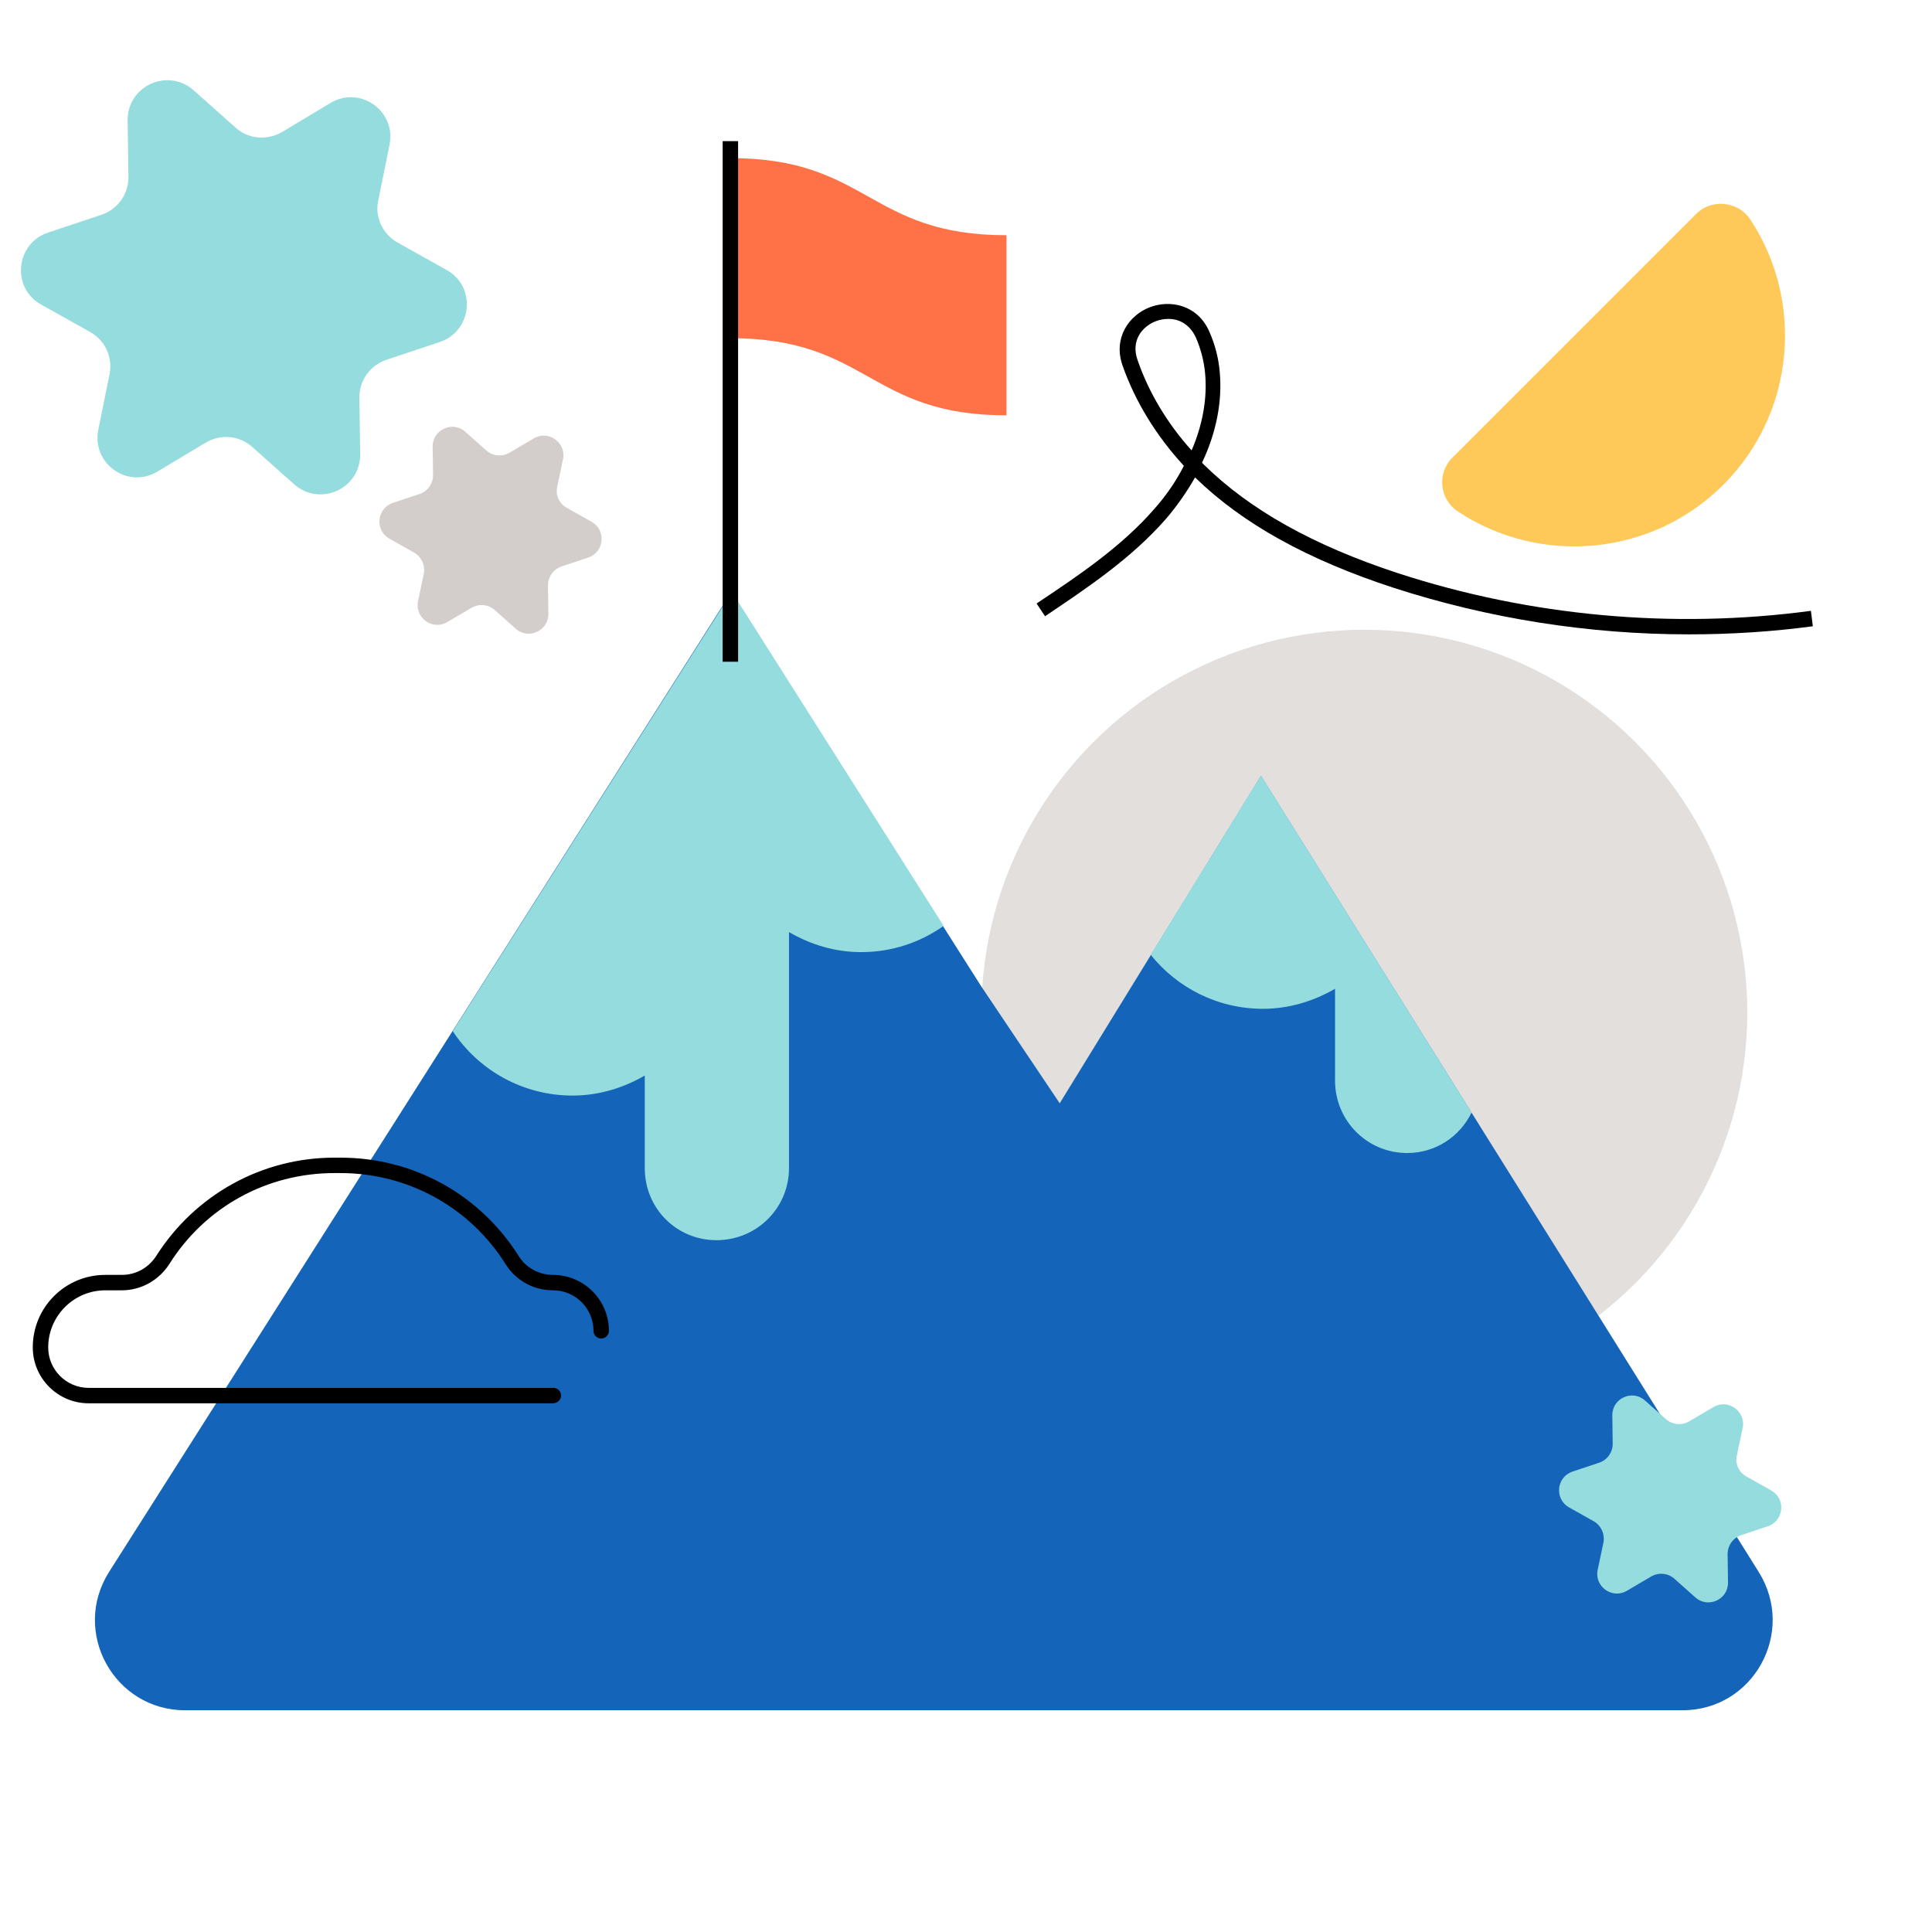
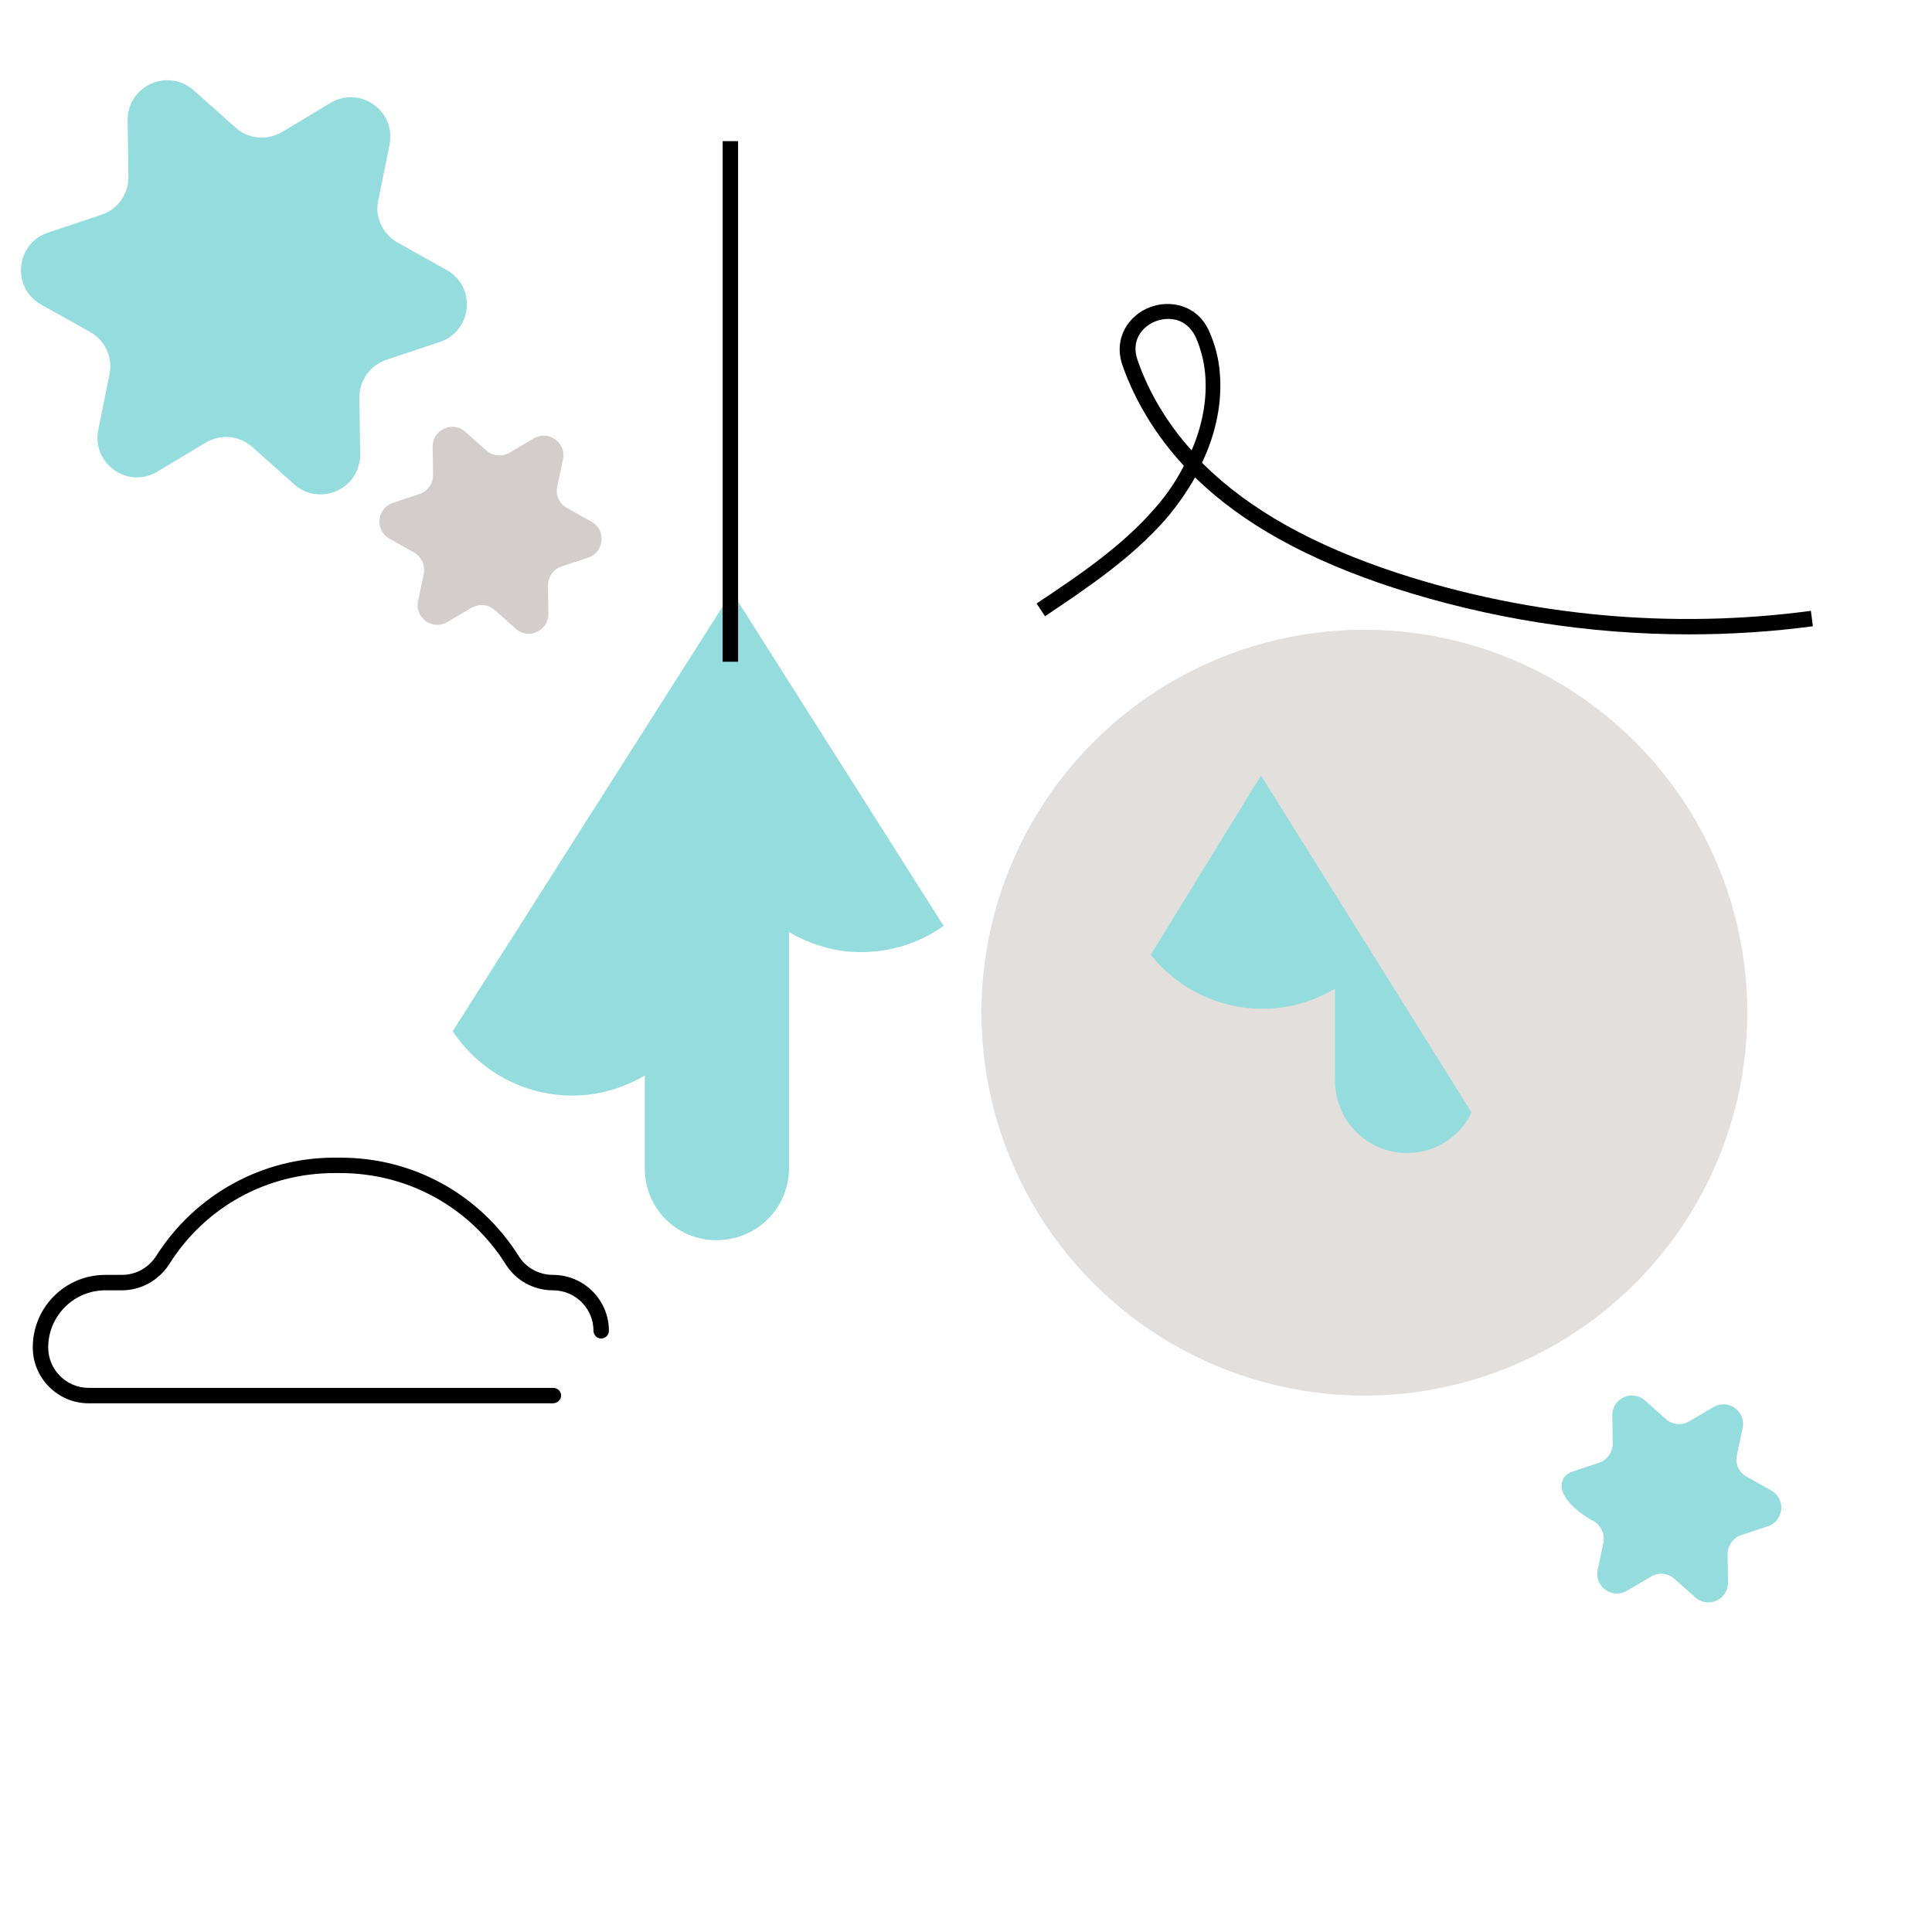
<svg xmlns="http://www.w3.org/2000/svg" width="501px" height="501px" viewBox="0 0 501 501" version="1.1">
  <title> Icono KF-Stride 08 Perseverance</title>
  <g id="Page-1" stroke="none" stroke-width="1" fill="none" fill-rule="evenodd">
    <g id="-Icono-KF-Stride-08-Perseverance" transform="translate(0.2, 0.1)">
      <rect id="Rectangle" x="0" y="0" width="500" height="500" />
      <circle id="Oval" fill="#E2DFDD" fill-rule="nonzero" cx="353.6" cy="262.5" r="99.3" />
-       <path d="M326.8,201.1 L274.6,286 L254.2,255.6 L189.4,153.5 L28.1,407.5 C18.2,423.1 29.4,443.4 47.8,443.4 L436.1,443.4 C454.5,443.4 465.6,423.2 455.9,407.6 L326.8,201.1 Z" id="Path" fill="#1464B9" fill-rule="nonzero" />
      <g id="Group" transform="translate(117.2, 153.4)" fill="#95DCDE" fill-rule="nonzero">
        <path d="M68.4,168.1 C68.4,168.1 68.4,168.1 68.4,168.1 C68.4,168.1 68.4,168.1 68.4,168.1 C78.8,168.1 87.2,159.8 87.2,149.4 L87.2,88.2 C92.7,91.4 99,93.4 105.9,93.4 C113.9,93.4 121.2,90.9 127.3,86.6 L72.4,0 L-1.13686838e-13,113.9 C6.7,124 18.1,130.6 31.1,130.6 C37.9,130.6 44.3,128.6 49.8,125.4 L49.8,149.2 C49.7,159.8 58,168.1 68.4,168.1 Z" id="Path" />
        <path d="M247.5,145.5 C254.9,145.5 261.2,141.2 264.2,135 L209.6,47.6 L181,94.1 C187.8,102.6 198.3,108.1 210.1,108.1 C216.9,108.1 223.3,106.1 228.8,102.9 L228.8,126.7 C228.8,137.2 237.2,145.5 247.5,145.5 Z" id="Path" />
      </g>
      <g id="Group" transform="translate(187.2, 36.5)" fill-rule="nonzero">
-         <path d="M2,51.1 C37.8,51.1 37.8,71.1 73.6,71.1 L73.6,24.4 C37.8,24.4 37.8,4.4 2,4.4 L2,51.1 Z" id="Path" fill="#FF7146" />
        <rect id="Rectangle" fill="#000000" x="0" y="0" width="4" height="135" />
      </g>
      <path d="M437.8,164.4 C411.8,164.4 385.8,160.3 361.1,152.3 C338.8,145 322,135.7 309.7,123.7 C307.6,127.4 305.1,131 302.2,134.4 C293.2,144.7 281.8,152.3 270.8,159.7 L268.6,156.4 C279.4,149.2 290.6,141.7 299.2,131.8 C302.3,128.3 304.8,124.6 306.8,120.7 C299.7,113 294.2,104.1 290.9,94.7 C288.4,87.6 292.5,81.7 297.9,79.6 C303.3,77.5 310.4,79 313.4,85.9 C314.9,89.3 315.8,92.8 316.1,96.4 C316.8,104 315.2,112.1 311.5,119.9 C311.7,120.1 311.8,120.2 312,120.4 C323.9,132.1 340.3,141.3 362.2,148.5 C396.5,159.7 433.6,163.1 469.4,158.3 L469.9,162.3 C459.5,163.7 448.6,164.4 437.8,164.4 Z M302.8,82.6 C301.7,82.6 300.5,82.8 299.5,83.2 C295.9,84.6 293,88.3 294.8,93.3 C297.7,101.7 302.5,109.7 308.8,116.7 C311.7,110 312.9,103.1 312.3,96.7 C312,93.5 311.2,90.4 309.9,87.4 C308.3,84 305.6,82.6 302.8,82.6 Z" id="Shape" fill="#000000" fill-rule="nonzero" />
      <path d="M143.2,363.8 L22.8,363.8 C14.8,363.8 8.3,357.3 8.3,349.3 C8.3,338.9 16.7,330.5 27.1,330.5 L31.4,330.5 C35,330.5 38.3,328.7 40.3,325.6 C50.4,309.7 67.7,300.1 86.5,300.1 L88.1,300.1 C107,300.1 124.2,309.6 134.3,325.6 C136.2,328.7 139.6,330.5 143.2,330.5 C151.2,330.5 157.7,337 157.7,345 C157.7,346.1 156.8,347 155.7,347 C154.6,347 153.7,346.1 153.7,345 C153.7,339.2 149,334.5 143.2,334.5 C138.2,334.5 133.6,332 130.9,327.7 C121.6,312.9 105.5,304.1 88.1,304.1 L86.5,304.1 C69,304.1 53,312.9 43.7,327.7 C41,331.9 36.4,334.5 31.4,334.5 L27.1,334.5 C18.9,334.5 12.3,341.2 12.3,349.3 C12.3,355.1 17,359.8 22.8,359.8 L143.3,359.8 C144.4,359.8 145.3,360.7 145.3,361.8 C145.3,362.9 144.3,363.8 143.2,363.8 Z" id="Path" fill="#000000" fill-rule="nonzero" />
-       <path d="M439.6,55.4 C443.6,51.4 450.4,52 453.6,56.7 C467.7,77.9 465.4,106.9 446.7,125.6 C428,144.3 399,146.6 377.8,132.5 C373,129.3 372.4,122.5 376.5,118.5 L439.6,55.4 Z" id="Path" fill="#FFC95A" fill-rule="nonzero" />
      <path d="M102.9,62.8 L115.6,69.9 C123.4,74.2 122.3,85.8 113.8,88.6 L100,93.2 C95.8,94.6 92.9,98.6 93,103.1 L93.2,117.7 C93.3,126.6 82.8,131.4 76.1,125.5 L65.2,115.8 C61.9,112.8 57,112.4 53.1,114.7 L40.6,122.2 C32.9,126.8 23.5,120.1 25.3,111.3 L28.2,97 C29.1,92.6 27.1,88.2 23.2,86 L10.5,78.9 C2.7,74.6 3.8,63 12.3,60.2 L26.1,55.6 C30.3,54.2 33.2,50.2 33.1,45.7 L32.9,31.1 C32.8,22.2 43.3,17.4 50,23.3 L60.9,33 C64.2,36 69.1,36.4 73,34.1 L85.5,26.6 C93.2,22 102.6,28.7 100.8,37.5 L97.9,51.8 C96.9,56.1 99,60.6 102.9,62.8 Z" id="Path" fill="#95DCDE" fill-rule="nonzero" />
      <path d="M146.8,131.6 L153.2,135.2 C157.1,137.4 156.5,143.1 152.3,144.5 L145.4,146.8 C143.3,147.5 141.9,149.5 141.9,151.7 L142,159 C142.1,163.5 136.8,165.9 133.5,162.9 L128.1,158.1 C126.4,156.6 124,156.4 122.1,157.5 L115.8,161.2 C112,163.5 107.3,160.1 108.2,155.8 L109.7,148.7 C110.1,146.5 109.1,144.3 107.2,143.2 L100.8,139.6 C96.9,137.4 97.5,131.7 101.7,130.3 L108.6,128 C110.7,127.3 112.1,125.3 112.1,123.1 L112,115.8 C111.9,111.3 117.2,108.9 120.5,111.9 L125.9,116.7 C127.6,118.2 130,118.4 131.9,117.3 L138.2,113.6 C142,111.3 146.7,114.7 145.8,119 L144.3,126.1 C143.8,128.3 144.8,130.5 146.8,131.6 Z" id="Path" fill="#D3CECB" fill-rule="nonzero" />
-       <path d="M452.7,382.8 L459.1,386.4 C463,388.6 462.4,394.3 458.2,395.7 L451.3,398 C449.2,398.7 447.8,400.7 447.8,402.9 L447.9,410.2 C448,414.7 442.7,417.1 439.4,414.1 L434,409.3 C432.3,407.8 429.9,407.6 428,408.7 L421.7,412.4 C417.9,414.7 413.2,411.3 414.1,407 L415.6,399.9 C416,397.7 415,395.5 413.1,394.4 L406.7,390.8 C402.8,388.6 403.4,382.9 407.6,381.5 L414.5,379.2 C416.6,378.5 418,376.5 418,374.3 L417.9,367 C417.8,362.5 423.1,360.1 426.4,363.1 L431.8,367.9 C433.5,369.4 435.9,369.6 437.8,368.5 L444.1,364.8 C447.9,362.5 452.6,365.9 451.7,370.2 L450.2,377.3 C449.7,379.5 450.7,381.7 452.7,382.8 Z" id="Path" fill="#95DCDE" fill-rule="nonzero" />
+       <path d="M452.7,382.8 L459.1,386.4 C463,388.6 462.4,394.3 458.2,395.7 L451.3,398 C449.2,398.7 447.8,400.7 447.8,402.9 L447.9,410.2 C448,414.7 442.7,417.1 439.4,414.1 L434,409.3 C432.3,407.8 429.9,407.6 428,408.7 L421.7,412.4 C417.9,414.7 413.2,411.3 414.1,407 L415.6,399.9 C416,397.7 415,395.5 413.1,394.4 C402.8,388.6 403.4,382.9 407.6,381.5 L414.5,379.2 C416.6,378.5 418,376.5 418,374.3 L417.9,367 C417.8,362.5 423.1,360.1 426.4,363.1 L431.8,367.9 C433.5,369.4 435.9,369.6 437.8,368.5 L444.1,364.8 C447.9,362.5 452.6,365.9 451.7,370.2 L450.2,377.3 C449.7,379.5 450.7,381.7 452.7,382.8 Z" id="Path" fill="#95DCDE" fill-rule="nonzero" />
    </g>
  </g>
</svg>